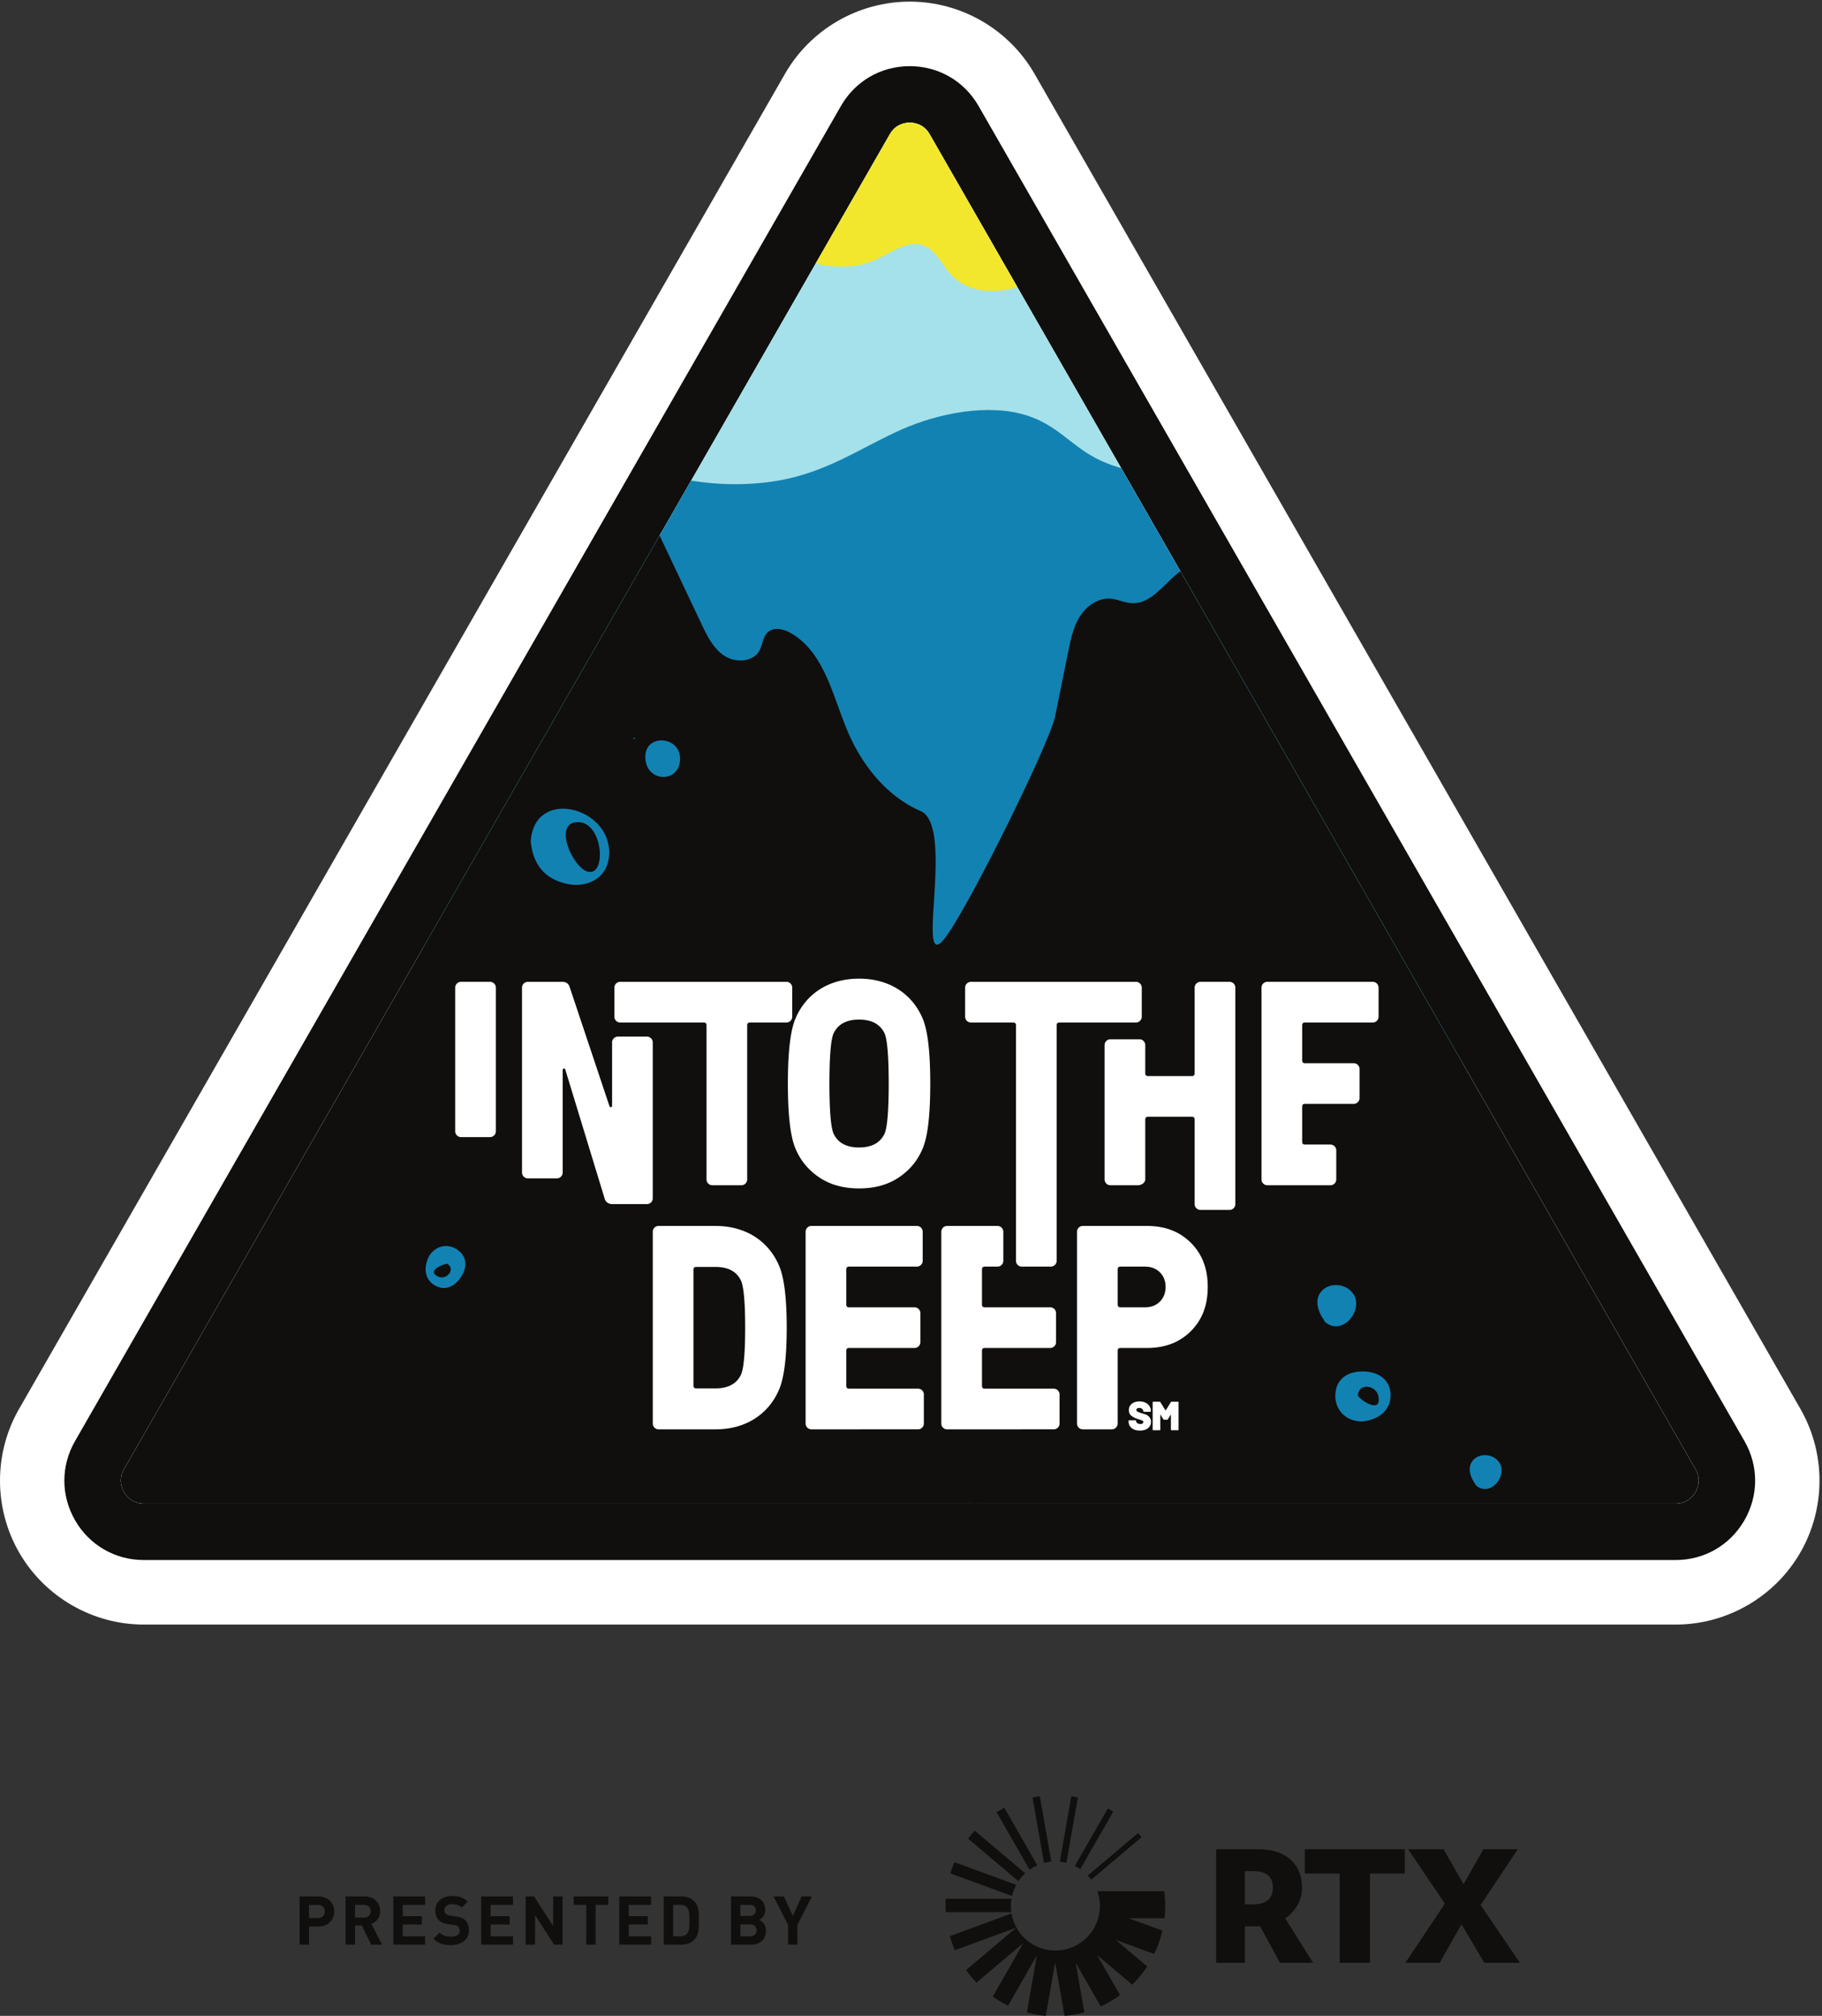
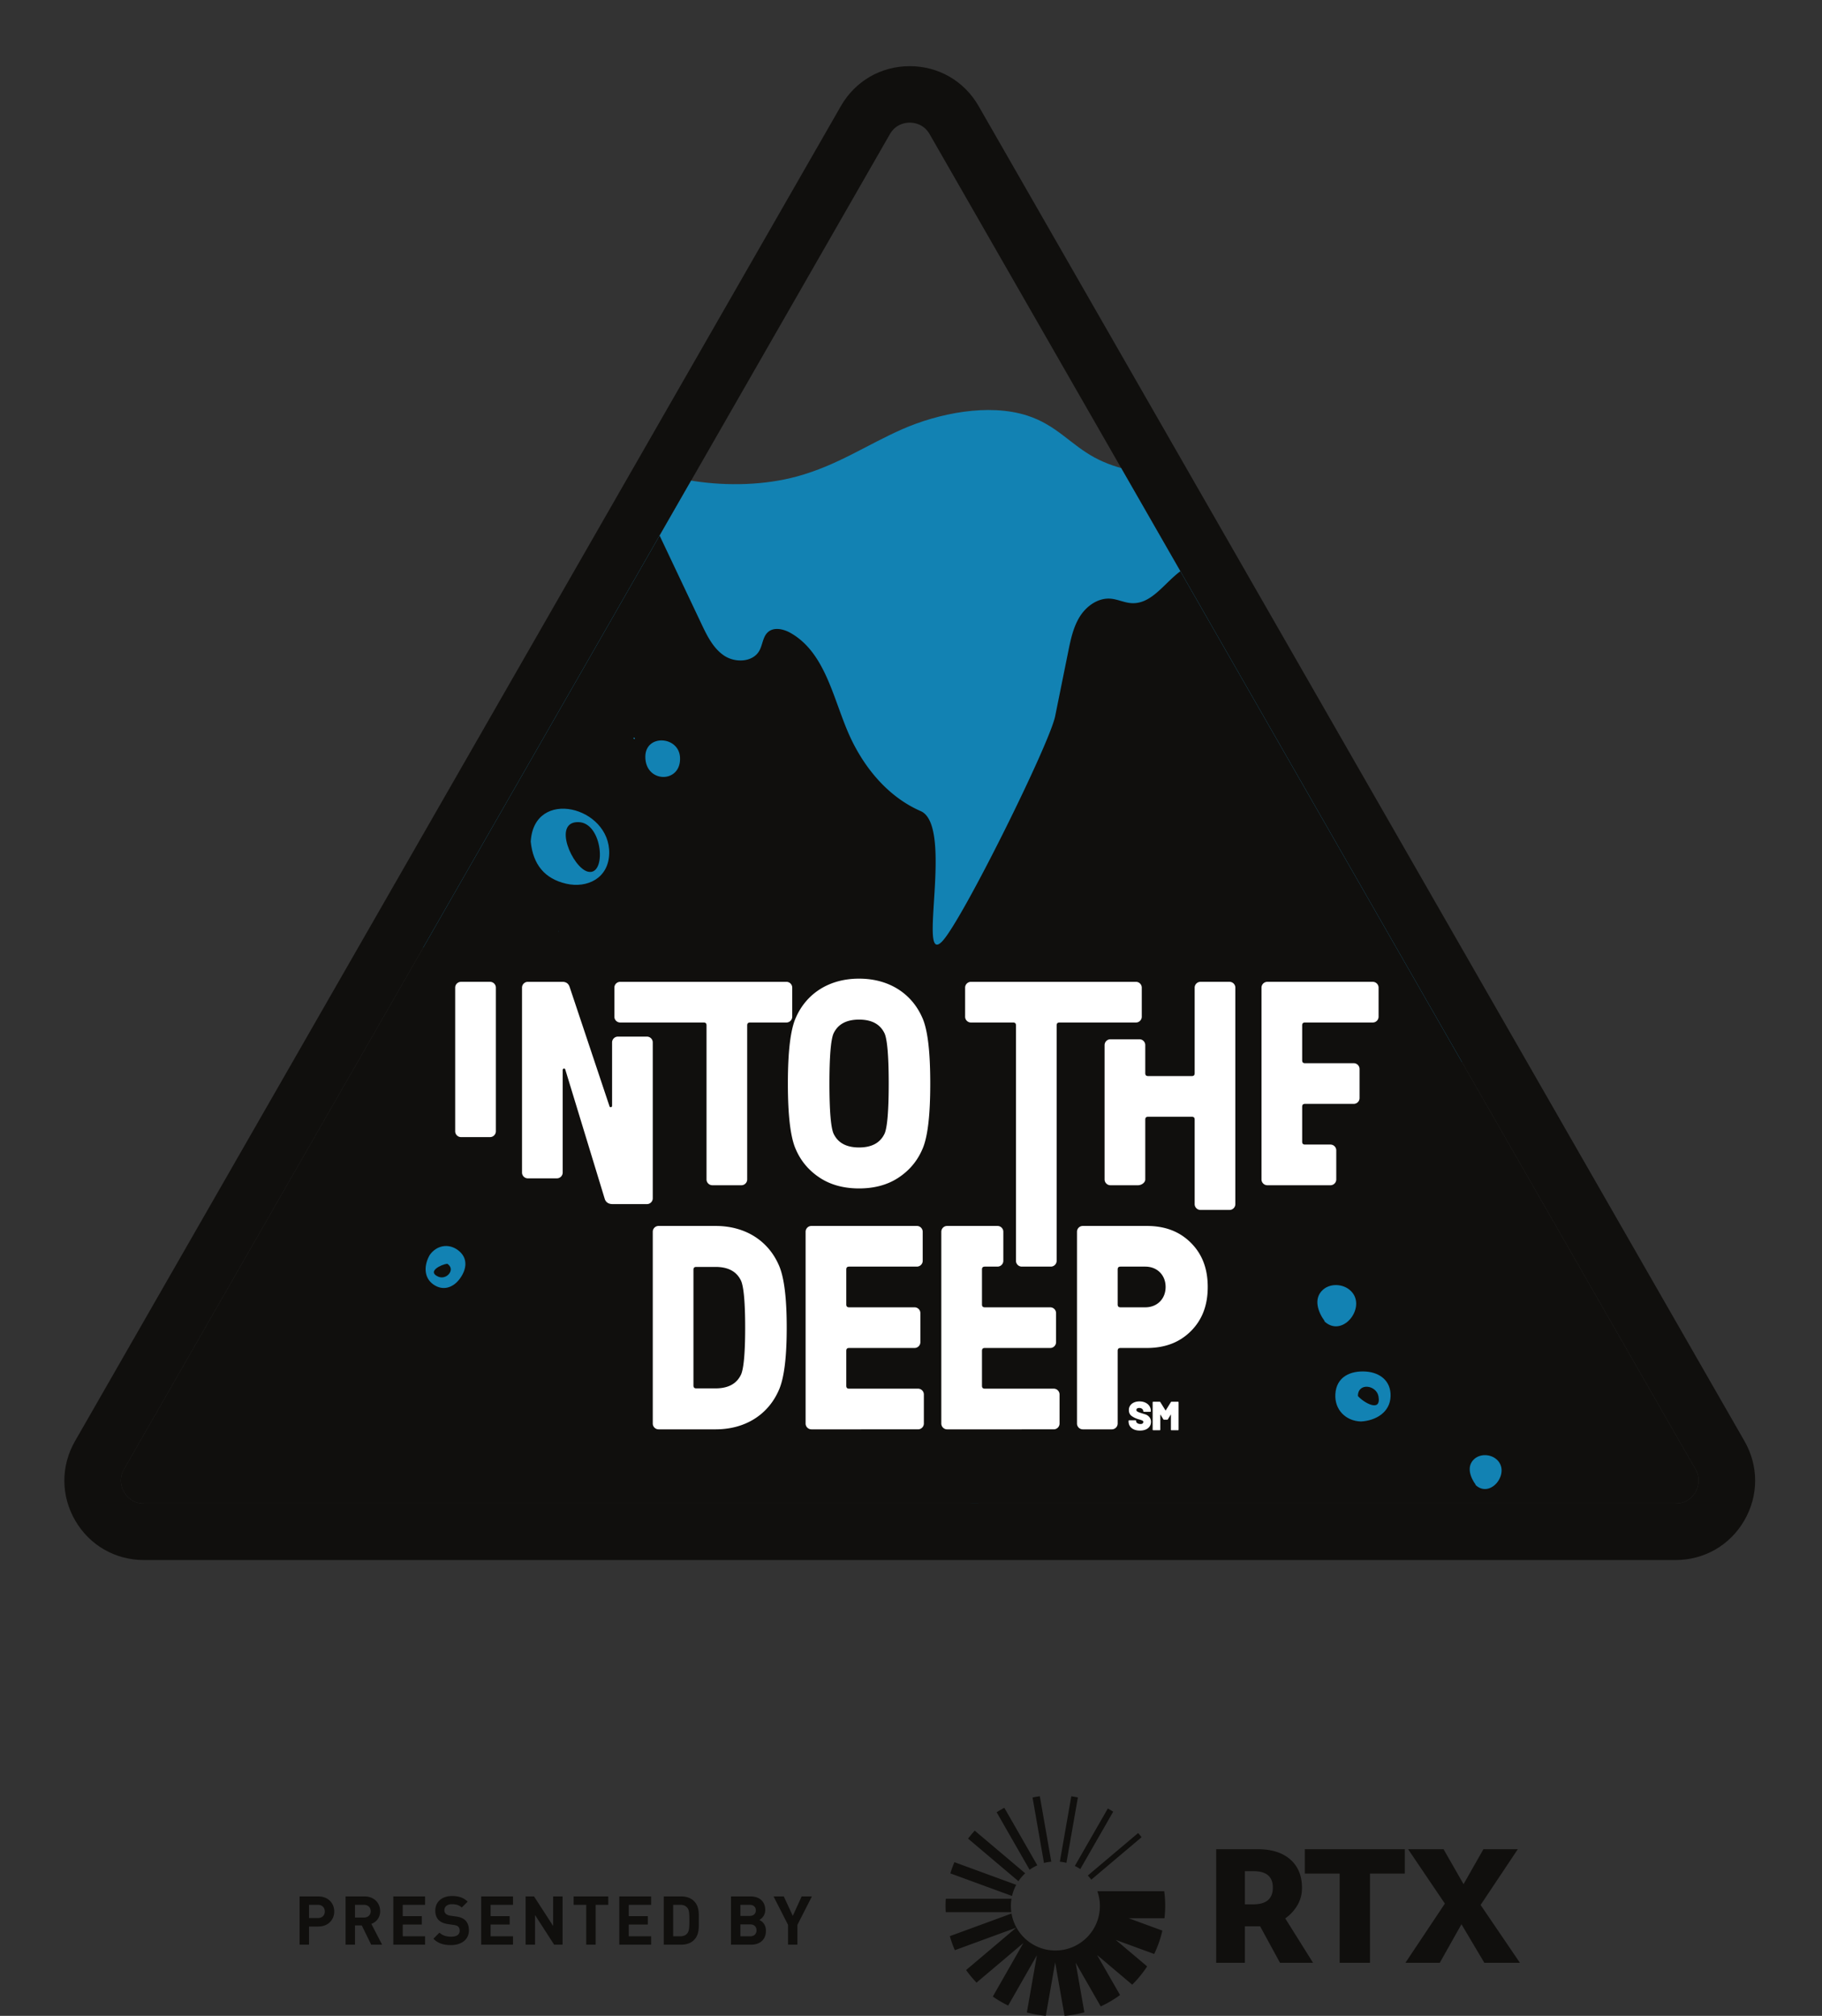
<svg xmlns="http://www.w3.org/2000/svg" width="649" height="718">
  <rect width="100%" height="100%" fill="#333333" stroke="none" />
  <defs>
    <clipPath id="a">
-       <path d="M0 .578h648.11V579H0Zm0 0" />
-     </clipPath>
+       </clipPath>
    <clipPath id="b">
-       <path d="M43 43h563v493H43Zm0 0" />
-     </clipPath>
+       </clipPath>
    <clipPath id="c">
      <path d="M44.18 531.465c.707 1.222 2.812 4.066 7.058 4.066h545.633c4.242 0 6.348-2.843 7.059-4.07.707-1.223 2.129-4.465.015-8.145L517.004 371.77l-1.328-2.317-92.688-161.558-1.328-2.317-90.531-157.8c-2.121-3.7-5.656-4.098-7.074-4.098-1.422 0-4.953.398-7.075 4.097l-90.53 157.801-1.329 2.317-92.687 161.558-1.329 2.317-86.94 151.546c-2.114 3.68-.696 6.922.015 8.149m0 0" />
    </clipPath>
    <clipPath id="d">
      <path d="M150 146h385v390H150Zm0 0" />
    </clipPath>
    <clipPath id="e">
      <path d="M44.18 531.465c.707 1.222 2.812 4.066 7.058 4.066h545.633c4.242 0 6.348-2.843 7.059-4.07.707-1.223 2.129-4.465.015-8.145L517.004 371.77l-1.328-2.317-92.688-161.558-1.328-2.317-90.531-157.8c-2.121-3.7-5.656-4.098-7.074-4.098-1.422 0-4.953.398-7.075 4.097l-90.53 157.801-1.329 2.317-92.687 161.558-1.329 2.317-86.94 151.546c-2.114 3.68-.696 6.922.015 8.149m0 0" />
    </clipPath>
    <clipPath id="f">
      <path d="M257 43h177v61H257Zm0 0" />
    </clipPath>
    <clipPath id="g">
      <path d="M44.18 531.465c.707 1.222 2.812 4.066 7.058 4.066h545.633c4.242 0 6.348-2.843 7.059-4.07.707-1.223 2.129-4.465.015-8.145L517.004 371.77l-1.328-2.317-92.688-161.558-1.328-2.317-90.531-157.8c-2.121-3.7-5.656-4.098-7.074-4.098-1.422 0-4.953.398-7.075 4.097l-90.53 157.801-1.329 2.317-92.687 161.558-1.329 2.317-86.94 151.546c-2.114 3.68-.696 6.922.015 8.149m0 0" />
    </clipPath>
    <clipPath id="h">
      <path d="M43 128h563v408H43Zm0 0" />
    </clipPath>
    <clipPath id="i">
      <path d="M44.18 531.465c.707 1.222 2.812 4.066 7.058 4.066h545.633c4.242 0 6.348-2.843 7.059-4.07.707-1.223 2.129-4.465.015-8.145L517.004 371.77l-1.328-2.317-92.688-161.558-1.328-2.317-90.531-157.8c-2.121-3.7-5.656-4.098-7.074-4.098-1.422 0-4.953.398-7.075 4.097l-90.53 157.801-1.329 2.317-92.687 161.558-1.329 2.317-86.94 151.546c-2.114 3.68-.696 6.922.015 8.149m0 0" />
    </clipPath>
  </defs>
  <g clip-path="url(#a)">
    <path fill="#FFF" d="M51.234 578.637h545.637c18.227 0 35.227-9.801 44.36-25.57 9.132-15.774 9.175-35.391.105-51.2L368.516 26.328C359.402 10.445 342.367.578 324.055.578c-18.317 0-35.356 9.867-44.465 25.75L6.77 501.868c-9.067 15.812-9.024 35.429.109 51.198 9.137 15.774 26.133 25.57 44.355 25.57" />
  </g>
  <path fill="#100F0D" d="M596.871 535.531c4.242 0 6.348-2.843 7.059-4.07.707-1.223 2.129-4.465.015-8.145L331.13 47.777c-2.121-3.699-5.656-4.097-7.074-4.097-1.422 0-4.953.398-7.075 4.097L44.164 523.317c-2.113 3.68-.695 6.921.016 8.148.707 1.222 2.812 4.066 7.058 4.066ZM324.055 23.566c10.254 0 19.422 5.309 24.523 14.204l272.817 475.535c5.078 8.851 5.054 19.41-.06 28.242-5.112 8.828-14.26 14.101-24.464 14.101H51.238c-10.203 0-19.351-5.273-24.465-14.101-5.113-8.832-5.136-19.39-.058-28.242L299.53 37.77c5.102-8.895 14.27-14.204 24.524-14.204" />
  <g clip-path="url(#b)">
    <g clip-path="url(#c)">
      <path fill="#A5E1EA" d="M19.445 565.633c.77 3.91 3.063 13.004 7.684 13.004H620.98c4.622 0 6.91-9.098 7.684-13.008.77-3.91 2.316-14.277.02-26.04l-94.63-513.171-1.445-7.398H115.5l-1.445 7.398-94.63 513.172c-2.296 11.765-.753 22.133.02 26.043" />
    </g>
  </g>
  <g clip-path="url(#d)">
    <g clip-path="url(#e)">
      <path fill="#1282B3" d="M217.016 159.547c14.136 11.758 44.16 16.328 66.8 10.172 14.465-3.934 24.942-11.293 37.618-16.864 12.68-5.566 30.601-9.324 44.53-4.816 10.403 3.371 15.34 10.305 24.028 14.98 7.797 4.2 18.758 6.446 29.496 6.047 3.524-.132 7.125-.527 10.532-.004 2.992.461 5.507 1.583 7.867 2.72 42.242 20.363 61.441 53.44 57.605 84.777-.937 7.636-3.191 15.367-9.305 22.191-8.347 9.316 60.504 26.96 46.157 33.527-16.547 7.575-1.5 80.207-22.512 82.102-17.262 1.558-146.691 144.23-163.3 141.152-32.56-6.031-84.438-144.254-115.684-152.203-24.29-6.18-55.97-39.16-79.977-45.68-3.84-1.043 15.688-65.918 13.258-67.898-2.215-1.809-2.809-4.086-3.117-6.281-2.41-16.969 8.3-33.555 18.84-49.496 7.164-10.836 14.347-21.696 23.511-32.036 5.707-6.44 12.328-12.968 12.856-20.167" />
    </g>
  </g>
  <g clip-path="url(#f)">
    <g clip-path="url(#g)">
-       <path fill="#F2E72D" d="M433.012 86.59c-8.93-7.328-19.793-15.13-30.977-12.246-5.348 1.375-9.77 5.047-13.82 8.793-7.086 6.547-13.856 13.8-22.613 17.84-8.762 4.039-20.34 3.949-26.868-3.157-3.265-3.554-5.265-8.722-9.8-10.379-5.524-2.02-11.079 2.309-16.41 4.797-15.961 7.446-34.364-1.664-49.567-10.554-2.34-1.368-4.867-2.961-5.668-5.551-.644-2.102.016-4.367.832-6.406 3.777-9.422 10.79-17.125 17.746-24.516 21.7-23.055 47.645-46.781 79.297-47.316 9.8-.165 20.383 2.468 26.527 10.101 3.063 3.8 4.75 8.496 6.387 13.09 5.79 16.238 11.574 32.48 17.36 48.719" />
-     </g>
+       </g>
  </g>
  <g clip-path="url(#h)">
    <g clip-path="url(#i)">
      <path fill="#100F0D" d="M217.469 153.824q16.201 34.225 32.41 68.442c2.012 4.246 4.2 8.703 8.121 11.293 3.918 2.586 10.11 2.34 12.445-1.735 1.23-2.148 1.25-5.02 3.098-6.668 2.18-1.953 5.652-1.101 8.184.36 11.957 6.886 14.855 22.386 20.257 35.082 5.133 12.066 13.942 23.062 25.965 28.297 12.024 5.238-1.398 55.855 7.672 46.382 7.067-7.379 38.203-70.195 40.234-80.21a47816 47816 0 0 1 4.649-22.97c.879-4.327 1.797-8.761 4.144-12.503 2.352-3.739 6.48-6.692 10.887-6.36 2.54.188 4.914 1.426 7.457 1.59 8.547.551 13.207-10.219 21.121-13.488 5.266 4.719 8.774 11.11 11.32 17.71 10.051 26.036 100.5 16.18 95.239 43.595-1.445 7.523 36.914 53.515 33.781 60.511-3.344 7.473-.242 70.532-5.344 76.938-9.476 11.902 110.414 162.894 99.625 173.625-10.863 10.8-246.347 2.125-261.41 4.922-10.043 1.863-404.133 6.953-409.328-10.332-14.562-48.465 192.453-383.27 198.094-433.559.226-2.02.601-4.262 2.222-5.492 1.231-.934 2.899-1.04 4.434-.875 10.106 1.059 16.445 11.129 21.043 20.187" />
    </g>
  </g>
  <path fill="#1282B3" d="M205.984 292.824c-9.277-.172-2.086 16.2 3.371 17.63 6.852 1.792 5.461-17.567-3.37-17.63m-16.937 6.938c1.125-19.324 28.36-12.528 27.95 4.25-.22 8.832-7.884 12.453-15.317 10.746-7.68-1.762-11.82-6.86-12.633-14.996M471.824 470.52c-2.332-3.184-4.133-8.02-.547-11.176 2.547-2.239 6.72-2.094 9.328-.035 6.864 5.425-2.054 17.566-8.78 11.394l-.02.016v-.211zm53.805 58.289c-1.914-2.614-3.395-6.586-.45-9.176 2.09-1.84 5.52-1.723 7.66-.031 5.641 4.457-1.687 14.425-7.21 9.359l-.016.012v-.172zM225.625 262.86q.195.598.535.242-.189-.62-.535-.243m4.242 6.632c-.074 9.563 12.922 9.676 12.356.207-.457-7.57-12.293-8.285-12.356-.207m253.828 227.724c1.782 2.18 8.395 6.156 7.328.168-.73-4.125-7.347-5.02-7.328-.168m1.051 9.086c-5.39-.176-9.398-4.168-9.09-9.715.344-6.203 5.39-8.457 10.914-8.066 4.977.351 8.903 3.335 8.758 8.757-.152 5.828-5.371 8.758-10.582 9.024m-325.426-56.18c-2.136.227-7.441 2.8-3.164 4.617 2.942 1.254 6.278-2.61 3.164-4.617m-6.254-3.117c2.36-3.379 6.586-4.277 10.008-1.77 3.828 2.809 3.164 6.977.61 10.352-2.297 3.035-5.848 4.305-9.258 1.953-3.664-2.531-3.363-7.09-1.36-10.535M199 331.863v-.312l-.031-.02v.356z" />
  <path fill="#FFF" d="M164.207 405.008a2.08 2.08 0 0 1-2.07-2.07v-51.16c0-1.141.933-2.071 2.07-2.071h10.352c1.136 0 2.07.93 2.07 2.07v51.16c0 1.137-.934 2.07-2.07 2.07zm23.805 14.695c-1.137 0-2.07-.93-2.07-2.066v-65.86c0-1.14.933-2.07 2.07-2.07h12.316c1.348 0 2.176.621 2.59 1.863l14.18 42.434c.101.516.93.516.93-.207v-22.512c0-1.137.933-2.07 2.07-2.07h10.347c1.14 0 2.07.933 2.07 2.07v55.52c0 1.14-.93 2.07-2.07 2.07h-12.21c-1.45 0-2.38-.621-2.794-1.758l-14.078-46.152c-.101-.52-.93-.52-.93.207v36.465c0 1.136-.93 2.066-2.07 2.066z" />
  <path fill="#FFF" d="M253.734 422.156a2.08 2.08 0 0 1-2.07-2.07V365.23c0-.722-.309-1.035-1.035-1.035H220.91c-1.137 0-2.07-.93-2.07-2.066v-10.352c0-1.14.933-2.07 2.07-2.07h59.219c1.137 0 2.066.93 2.066 2.07v10.352c0 1.137-.93 2.066-2.066 2.066h-12.942c-.722 0-1.035.313-1.035 1.035v54.856c0 1.137-.93 2.07-2.066 2.07zm52.27-13.456c4.55 0 7.555-1.657 9.105-4.97.93-2.171 1.45-8.07 1.45-17.8 0-9.727-.52-15.625-1.45-17.801-1.55-3.313-4.554-4.969-9.105-4.969-4.555 0-7.559 1.656-9.11 4.969-.93 2.176-1.449 8.074-1.449 17.8 0 9.731.52 15.63 1.45 17.801 1.55 3.313 4.554 4.97 9.109 4.97m0 14.593c-5.383 0-10.04-1.242-13.871-3.727-3.828-2.484-6.727-5.796-8.59-10.039-1.965-4.242-2.898-12.109-2.898-23.597s.933-19.352 2.898-23.594c3.727-8.387 11.695-13.766 22.46-13.766 10.763 0 18.731 5.38 22.458 13.766 1.965 4.242 2.898 12.105 2.898 23.594 0 11.488-.933 19.355-2.898 23.597-1.863 4.243-4.762 7.555-8.59 10.04-3.832 2.484-8.488 3.726-13.867 3.726m57.956 27.847c-1.136 0-2.07-.93-2.07-2.07v-83.84c0-.722-.308-1.035-1.035-1.035h-15.007c-1.137 0-2.07-.93-2.07-2.066v-10.352c0-1.14.933-2.07 2.07-2.07h58.789c1.136 0 2.066.93 2.066 2.07v10.352c0 1.137-.93 2.066-2.066 2.066h-27.223c-.723 0-1.035.313-1.035 1.035v83.84c0 1.14-.93 2.07-2.067 2.07z" />
  <path fill="#FFF" d="M395.527 422.156a2.08 2.08 0 0 1-2.07-2.07v-47.848c0-1.14.934-2.07 2.07-2.07h10.352c1.137 0 2.066.93 2.066 2.07v9.996c0 .723.313 1.036 1.035 1.036h15.528c.722 0 1.031-.313 1.031-1.036v-30.457c0-1.14.934-2.07 2.07-2.07h10.352c1.137 0 2.07.93 2.07 2.07v77.106c0 1.14-.933 2.07-2.07 2.07h-10.352c-1.136 0-2.07-.93-2.07-2.07v-30.09c0-.727-.309-1.035-1.031-1.035H408.98c-.722 0-1.035.308-1.035 1.035v21.293c0 1.137-1.343 2.07-2.586 2.07zm55.887 0a2.076 2.076 0 0 1-2.066-2.07v-68.309c0-1.14.93-2.07 2.066-2.07h37.57c1.141 0 2.07.93 2.07 2.07v10.352a2.07 2.07 0 0 1-2.07 2.066h-24.113c-.723 0-1.035.313-1.035 1.035v12.422c0 .723.312 1.036 1.035 1.036h17.336c1.137 0 2.07.93 2.07 2.07v10.347c0 1.137-.933 2.07-2.07 2.07h-17.336c-.723 0-1.035.31-1.035 1.036v12.418c0 .726.312 1.035 1.035 1.035h9.04c1.14 0 2.07.934 2.07 2.07v10.352c0 1.137-.93 2.07-2.07 2.07zm-196.543 72.352c4.555 0 7.559-1.656 9.11-4.969.93-2.176 1.449-7.66 1.449-16.664s-.52-14.488-1.45-16.66c-1.55-3.313-4.554-4.969-9.109-4.969h-6.828c-.727 0-1.035.309-1.035 1.035v41.192c0 .722.308 1.035 1.035 1.035Zm-20.285 14.594a2.08 2.08 0 0 1-2.07-2.07v-68.31c0-1.14.933-2.07 2.07-2.07h20.285c10.766 0 18.734 5.383 22.461 13.766 1.965 4.242 2.898 11.797 2.898 22.457s-.933 18.219-2.898 22.46c-3.727 8.384-11.695 13.767-22.46 13.767zm54.441 0a2.08 2.08 0 0 1-2.07-2.07v-68.31c0-1.14.934-2.07 2.07-2.07h37.57c1.137 0 2.071.93 2.071 2.07v10.348c0 1.14-.934 2.07-2.07 2.07H302.48c-.722 0-1.035.313-1.035 1.036v12.422c0 .722.313 1.035 1.035 1.035h23.29c1.136 0 2.07.93 2.07 2.066v10.352c0 1.137-.934 2.07-2.07 2.07h-23.29c-.722 0-1.035.309-1.035 1.035v12.418c0 .727.313 1.035 1.035 1.035h24.532a2.08 2.08 0 0 1 2.07 2.07v10.352c0 1.137-.934 2.07-2.07 2.07zm48.336 0c-1.14 0-2.07-.934-2.07-2.07v-68.31c0-1.14.93-2.07 2.07-2.07h17.957c1.137 0 2.067.93 2.067 2.07v10.348c0 1.14-.93 2.07-2.067 2.07h-4.504c-.722 0-1.035.313-1.035 1.036v12.422c0 .722.313 1.035 1.035 1.035h23.286c1.14 0 2.07.93 2.07 2.066v10.352c0 1.137-.93 2.07-2.07 2.07h-23.286c-.722 0-1.035.309-1.035 1.035v12.418c0 .727.313 1.035 1.035 1.035h24.528c1.14 0 2.07.934 2.07 2.07v10.352c0 1.137-.93 2.07-2.07 2.07zm70.587-43.469c4.241 0 7.241-3.004 7.241-7.246s-3-7.246-7.242-7.246h-8.797c-.726 0-1.035.312-1.035 1.035v12.422c0 .722.309 1.035 1.035 1.035Zm-22.255 43.469a2.08 2.08 0 0 1-2.07-2.07v-68.31c0-1.14.934-2.07 2.07-2.07h22.77c6.52 0 11.695 1.965 15.73 6.004 4.04 4.035 6.004 9.211 6.004 15.73s-1.965 11.696-6.004 15.731c-4.035 4.035-9.21 6.004-15.73 6.004h-9.313c-.726 0-1.035.309-1.035 1.035v25.875c0 1.137-.933 2.07-2.07 2.07z" />
  <path fill="#FFF" d="M403.914 509.14c-.61-.265-1.078-.644-1.414-1.136-.336-.496-.5-1.067-.5-1.715v-.203q0-.1.059-.16.057-.06.16-.059h2.25q.1 0 .16.059.054.06.055.16v.09q0 .405.43.715.425.313 1.14.312.534 0 .77-.223.229-.228.23-.503a.52.52 0 0 0-.29-.477q-.29-.159-1.062-.395l-.418-.113q-1.438-.439-2.41-1.164-.972-.722-.972-2.101 0-.92.492-1.622t1.36-1.082q.859-.375 1.937-.375 1.13.001 2.054.418.921.423 1.45 1.192c.355.515.53 1.097.53 1.758v.129c0 .07-.019.12-.058.16a.22.22 0 0 1-.16.058h-2.25a.22.22 0 0 1-.16-.058.2.2 0 0 1-.059-.16v-.012q0-.438-.39-.793-.392-.357-1.059-.356-.467 0-.734.188c-.18.129-.27.3-.27.523a.6.6 0 0 0 .195.446c.133.12.332.234.606.347q.406.166 1.246.426c.078.031.422.137 1.023.313q.91.27 1.52.972.61.708.61 1.707 0 .973-.497 1.676-.493.702-1.379 1.082-.886.375-2.058.375c-.817 0-1.528-.129-2.137-.398m13.414-9.875h2.266c.066 0 .12.015.16.054q.058.06.058.16v9.727q0 .1-.058.16a.22.22 0 0 1-.16.059H417.3a.2.2 0 0 1-.16-.059.22.22 0 0 1-.059-.16v-5.27c0-.039-.012-.058-.027-.066-.024-.004-.04.008-.059.04l-.988 1.609a.28.28 0 0 1-.262.144h-1.101a.28.28 0 0 1-.262-.144l-.988-1.61q-.03-.046-.06-.039c-.019.008-.026.027-.026.067v5.269q0 .1-.059.16a.22.22 0 0 1-.16.059h-2.293a.2.2 0 0 1-.16-.059.22.22 0 0 1-.059-.16v-9.727q0-.1.059-.16c.039-.039.09-.054.16-.054h2.265c.114 0 .204.046.258.144l1.832 2.945q.044.09.086 0l1.828-2.945a.29.29 0 0 1 .262-.144" />
  <path fill="#100F0D" d="M113.21 678.457h-3.14v4.707h3.14c1.52 0 2.485-.941 2.485-2.34 0-1.402-.965-2.367-2.484-2.367m.169 7.727h-3.309v6.468h-3.355v-17.187h6.664c3.55 0 5.672 2.437 5.672 5.36 0 2.921-2.121 5.359-5.672 5.359m16.233-7.727h-3.164v4.54h3.164c1.473 0 2.438-.942 2.438-2.27s-.965-2.27-2.438-2.27m2.606 14.195-3.356-6.855h-2.414v6.855h-3.355v-17.187h6.734c3.5 0 5.578 2.39 5.578 5.262 0 2.414-1.472 3.91-3.14 4.515l3.84 7.41zm7.879 0v-17.187h11.32v2.992h-7.965v4.031h6.781v2.992h-6.78v4.18h7.964v2.992zm20.554.145c-2.605 0-4.586-.555-6.277-2.27l2.172-2.172c1.09 1.086 2.558 1.45 4.152 1.45 1.98 0 3.043-.75 3.043-2.125 0-.602-.168-1.11-.531-1.45-.34-.312-.727-.484-1.52-.601l-2.078-.29c-1.472-.218-2.558-.679-3.332-1.425-.82-.82-1.23-1.934-1.23-3.379 0-3.066 2.27-5.215 5.984-5.215 2.367 0 4.082.578 5.555 2l-2.125 2.102c-1.086-1.035-2.39-1.18-3.524-1.18-1.785 0-2.656.988-2.656 2.168 0 .438.145.899.508 1.235.336.312.894.578 1.594.675l2.027.29c1.57.218 2.559.652 3.285 1.327.914.872 1.324 2.125 1.324 3.645 0 3.332-2.773 5.215-6.37 5.215m10.749-.145v-17.187h11.325v2.992h-7.965v4.031h6.781v2.992h-6.781v4.18h7.965v2.992zm25.985 0-6.805-10.55v10.55h-3.355v-17.187h2.992l6.808 10.523v-10.523h3.356v17.187zm14.789-14.195v14.195h-3.36v-14.195h-4.488v-2.992h12.336v2.992zm8.429 14.195v-17.187h11.325v2.992h-7.965v4.031h6.781v2.992h-6.781v4.18h7.965v2.992zm24.227-13.132c-.582-.7-1.355-1.063-2.512-1.063h-2.535v11.203h2.535c1.157 0 1.93-.363 2.512-1.062.629-.774.723-2.004.723-4.614 0-2.605-.094-3.691-.723-4.464m2.34 11.492c-1.137 1.133-2.75 1.64-4.54 1.64h-6.202v-17.187h6.203c1.789 0 3.402.508 4.539 1.64 1.93 1.93 1.738 4.297 1.738 6.88 0 2.585.192 5.097-1.738 7.027m20.051-5.578h-3.5v4.226h3.5c1.523 0 2.246-.965 2.246-2.125s-.723-2.101-2.246-2.101m-.215-6.977h-3.285v3.957h3.285c1.422 0 2.219-.797 2.219-1.976 0-1.184-.797-1.981-2.22-1.981m.555 14.195h-7.196v-17.187h6.906c3.356 0 5.309 1.883 5.309 4.828 0 1.906-1.254 3.137-2.125 3.547 1.04.484 2.367 1.57 2.367 3.863 0 3.211-2.195 4.95-5.262 4.95m16.474-7.048v7.047h-3.332v-7.047l-5.164-10.14h3.645l3.21 6.926 3.16-6.926h3.65zm93.481-22.507c.8.082 1.586.218 2.343.414l4.086-23.309a42 42 0 0 0-2.343-.414Zm-12.336 4.129-17.98-15.188q-1.251 1.366-2.372 2.844l17.938 15.16a16 16 0 0 1 2.414-2.816m31.347-21.95a39 39 0 0 0-1.918-1.132l-11.75 20.464q1.01.491 1.938 1.118Zm8.88 7.606L387.48 668.02q.664.701 1.239 1.48l17.914-15.129a38 38 0 0 0-1.227-1.488m-44.922 22.422a16 16 0 0 1 1.496-3.97l-22.015-8.073a38 38 0 0 0-1.45 3.996Zm31.301 3.566c0 8.758-7.098 15.856-15.851 15.856-7.844 0-14.352-5.696-15.625-13.172l-21.977 8.058a39 39 0 0 0 1.79 5l21.843-8.011-17.832 15.086a39 39 0 0 0 3.715 4.476l16.672-14.094-10.875 19.055a39.4 39.4 0 0 0 5.468 3.203l10.223-17.898-3.566 20.367a39 39 0 0 0 6.753 1.191l3.329-19.031 3.34 19.043a39 39 0 0 0 7.062-1.25l-3.098-17.668 8.918 15.55a39 39 0 0 0 6.89-4.046l-8.183-14.258 12.516 10.567a40 40 0 0 0 5.32-6.508l-11.183-9.438 13.691 5.016a39.4 39.4 0 0 0 2.91-8.332l-12.015-4.403h12.77c.163-1.468.257-2.957.257-4.468 0-1.75-.125-3.473-.348-5.16h-23.816c.582 1.648.902 3.421.902 5.27m-31.707 0q.002-1.32.215-2.583h-23.395c-.05.816-.086 1.64-.086 2.473 0 .773.032 1.543.075 2.308h23.347a16 16 0 0 1-.156-2.199m6.664-12.91a16 16 0 0 1 2.75-1.574l-11.75-20.496a38 38 0 0 0-2.734 1.597Zm1.051-25.73a38 38 0 0 1 2.594-.458l4.086 23.317a15.4 15.4 0 0 0-2.602.457zm78.727 26.238h-3.086v11.816h2.98q6.973-.001 6.973-5.96c0-3.907-2.29-5.856-6.867-5.856m-13.31 32.633V658.64h14.747q7.455-.001 11.633 3.648c2.785 2.43 4.18 5.813 4.18 10.14 0 2.31-.56 4.391-1.676 6.255-1.121 1.863-2.547 3.402-4.285 4.605l9.902 15.813h-11.77l-7.078-12.989h-5.43v12.989zm43.974 0V667.32H464.78v-8.68h35.617v8.68h-12.406v31.782zm23.426 0 14.054-21.082-13.094-19.38h12.618l7.132 12.458 7.082-12.457h12.246L527.391 678.5l14.004 20.602h-12.672l-8.149-13.735-7.719 13.735z" />
</svg>